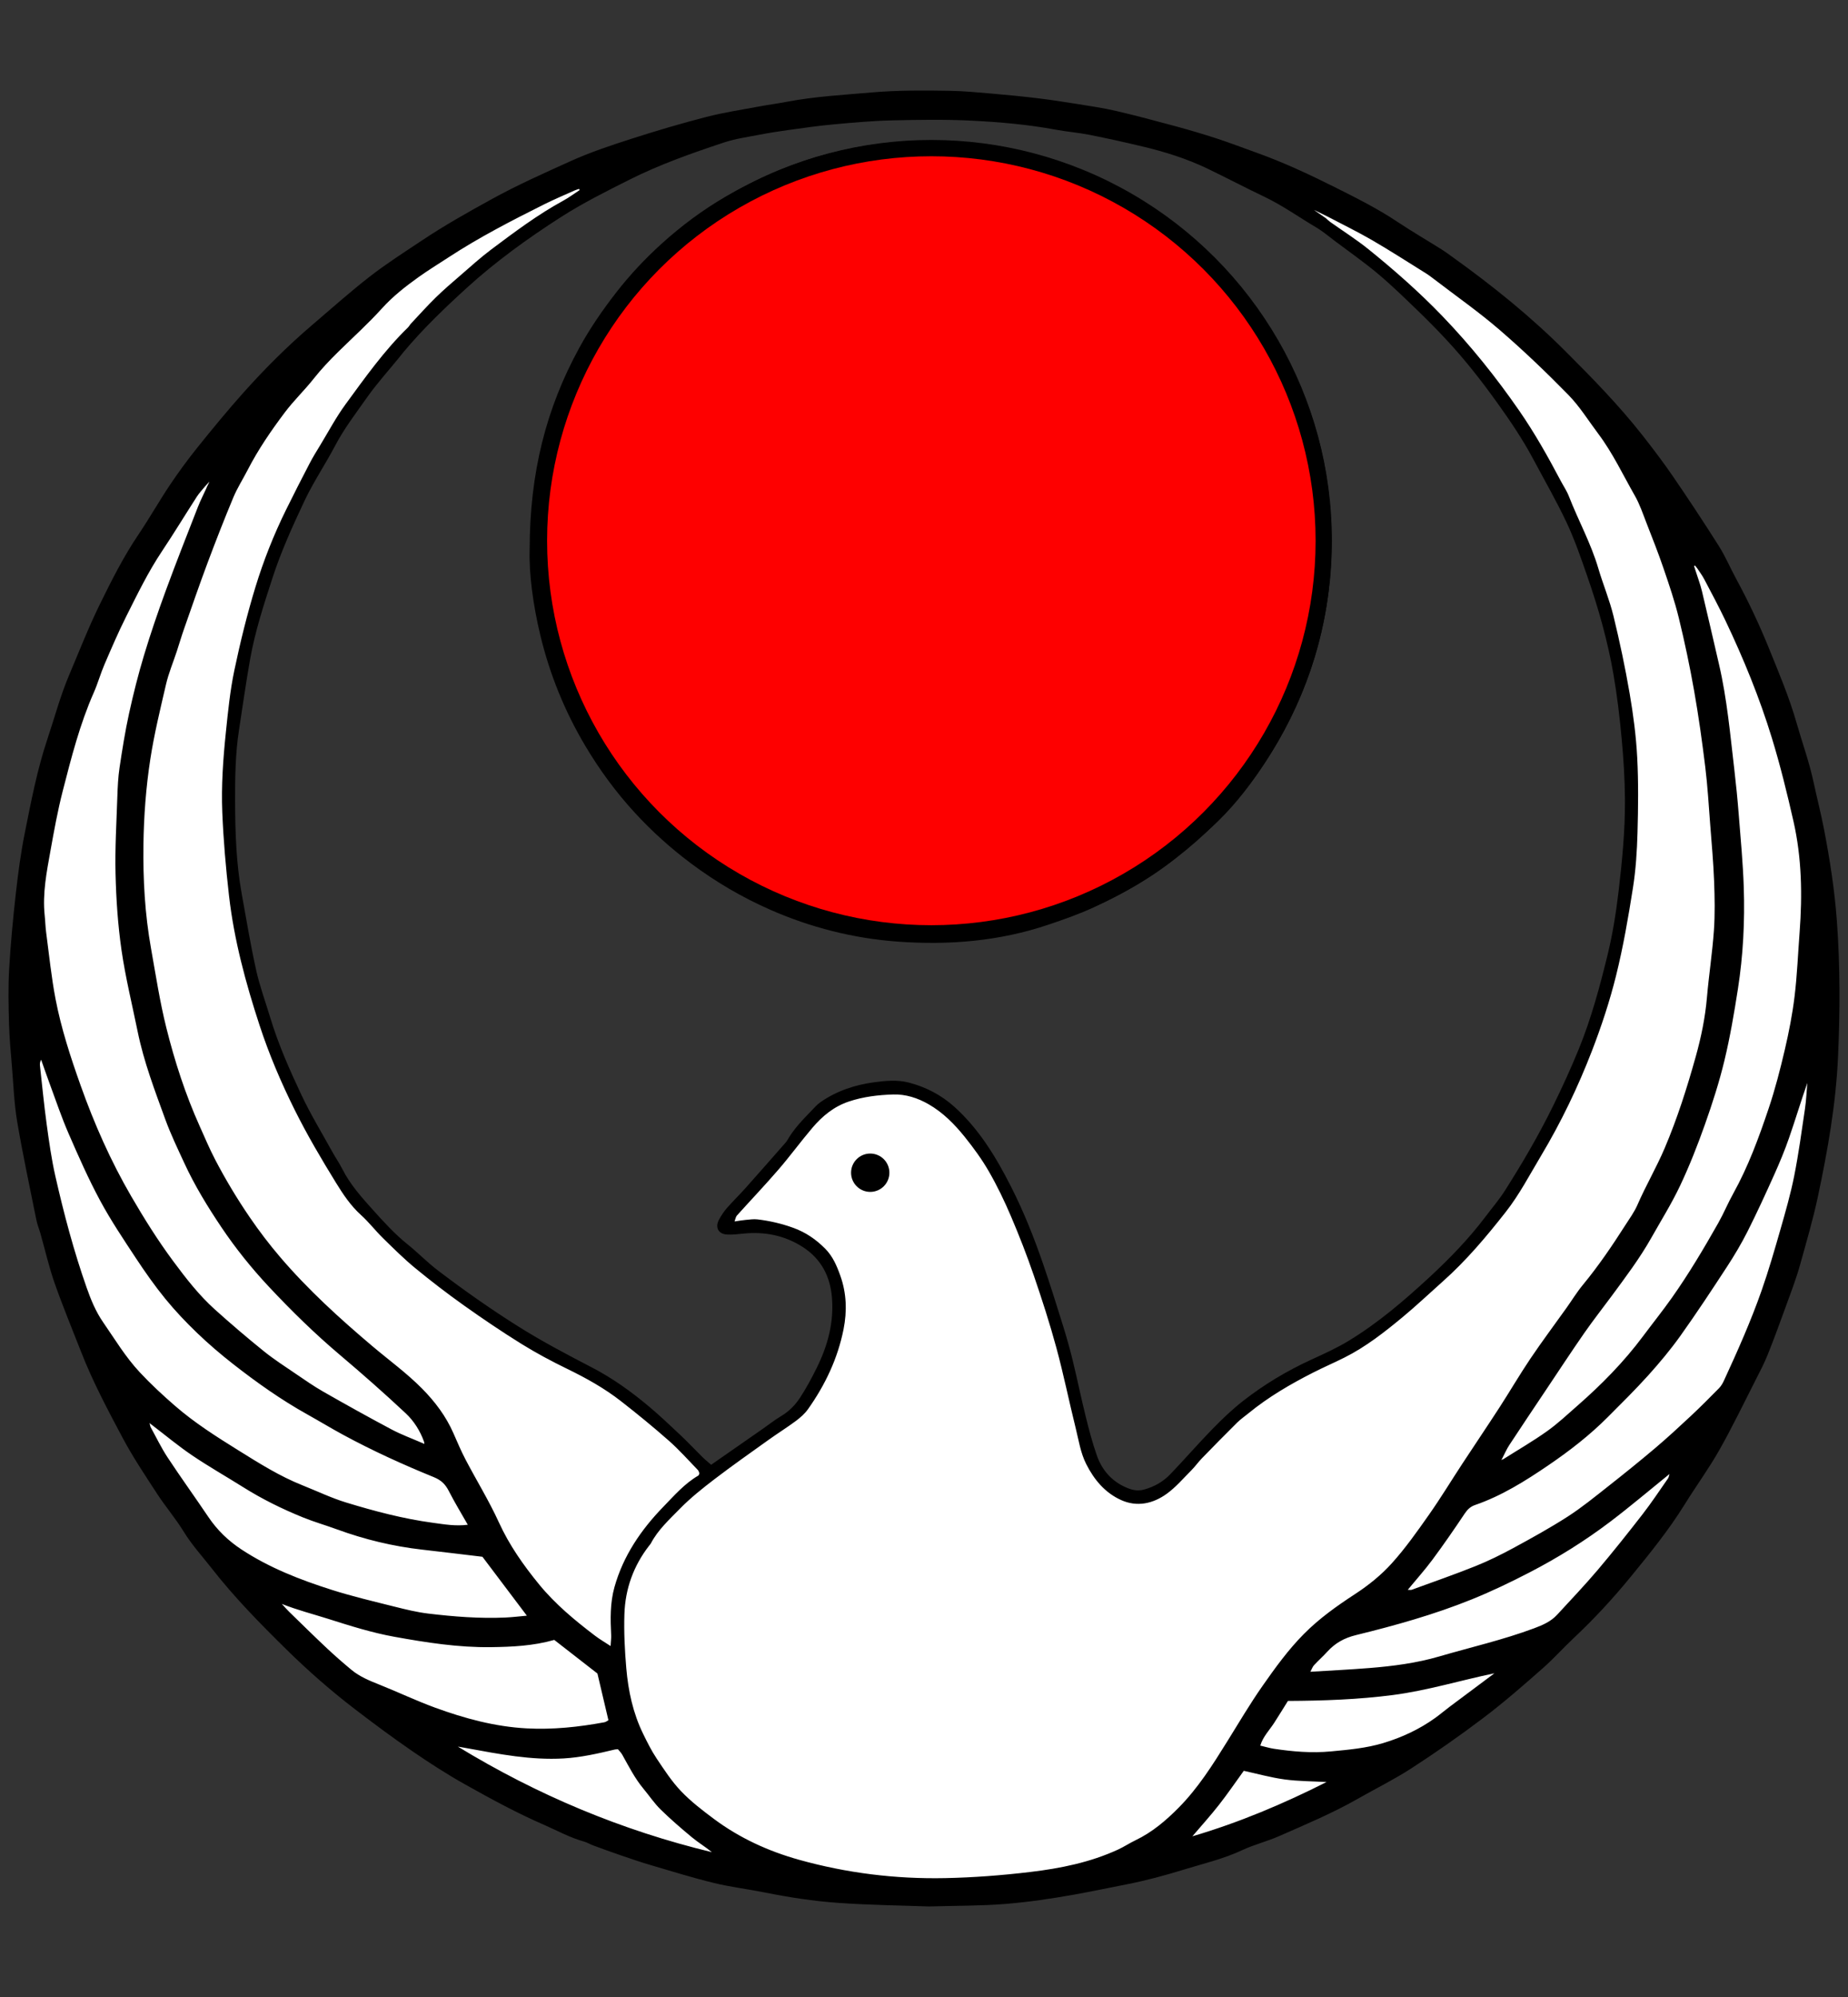
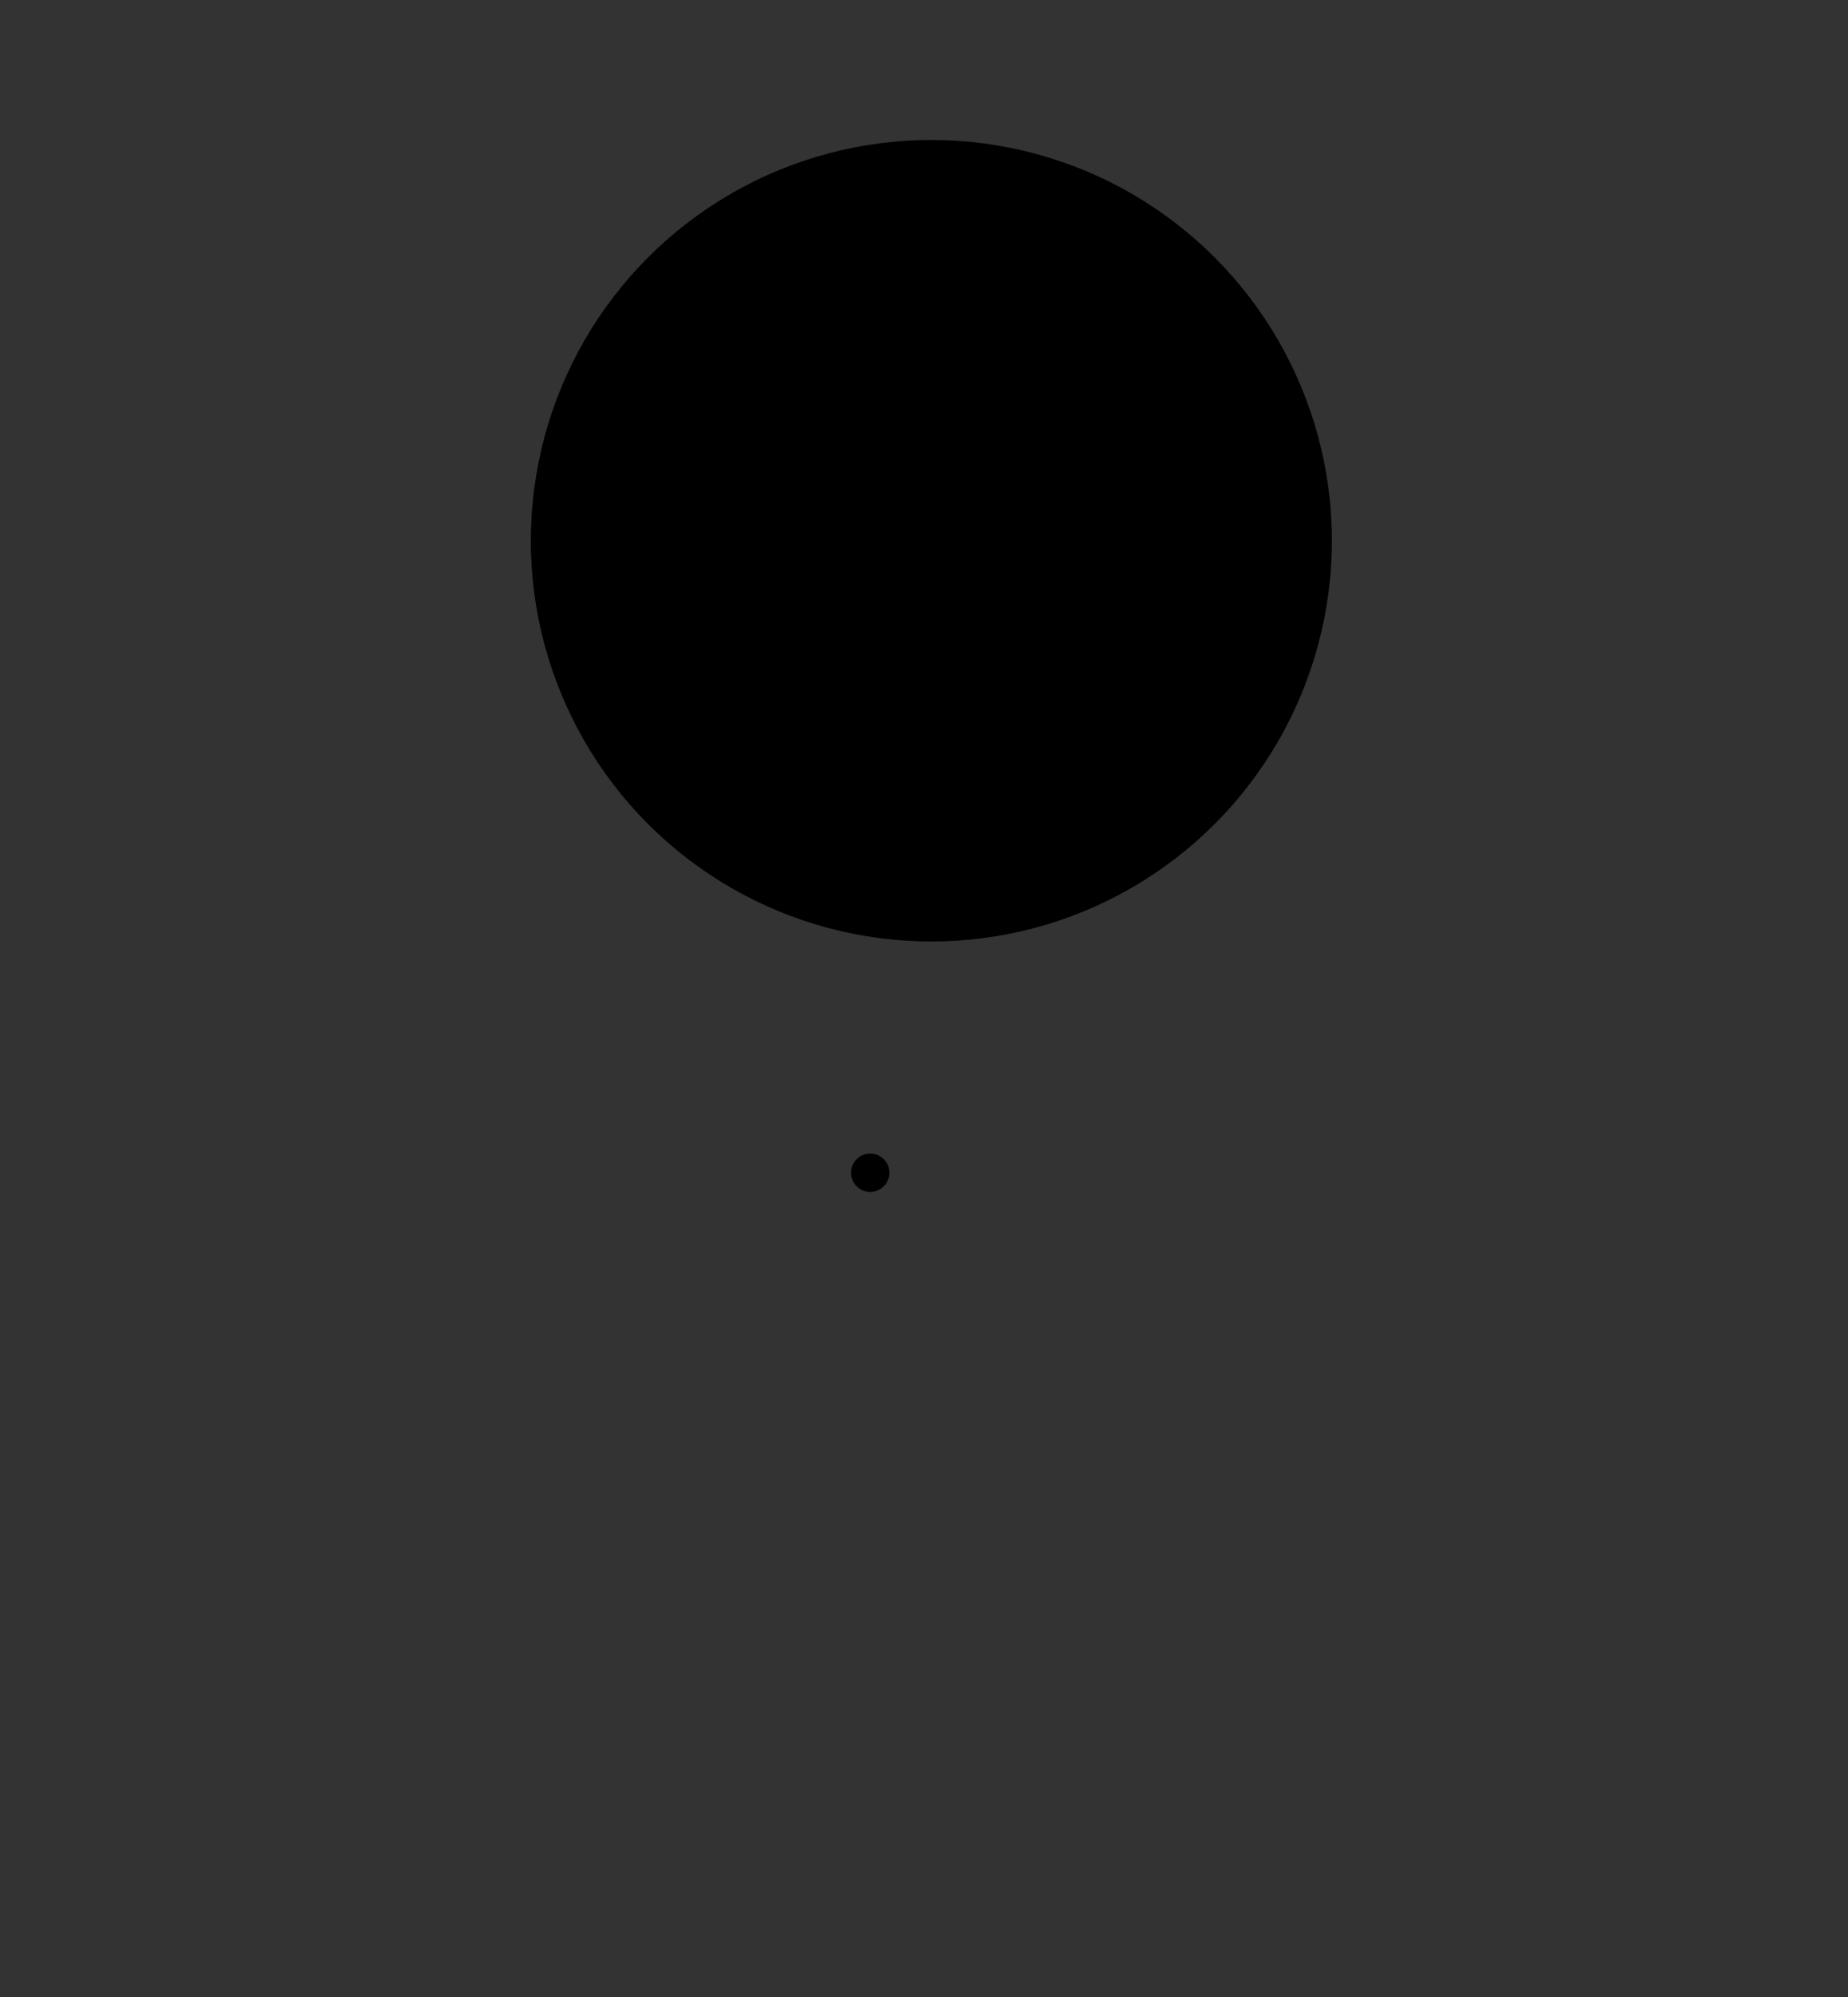
<svg xmlns="http://www.w3.org/2000/svg" version="1.0" id="Layer_1" x="0px" y="0px" width="500px" height="540px" viewBox="0 0 500 540" enable-background="new 0 0 500 540" xml:space="preserve">
  <rect x="0" y="0" width="500" height="540" fill="#333333" stroke="none" />
  <g>
-     <path fill="#FFFFFF" d="M494.991,249.139c-0.606-8.237-1.875-16.398-3.441-24.504c-0.832-4.301-1.929-8.55-2.851-12.836   c-1.145-5.33-3.017-10.445-4.507-15.671c-1.985-6.957-4.802-13.573-7.507-20.25c-2.573-6.346-5.504-12.514-8.767-18.532   c-1.565-2.887-2.852-5.944-4.599-8.71c-3.961-6.267-8.053-12.457-12.242-18.574c-2.628-3.837-5.445-7.552-8.32-11.208   c-6.322-8.039-13.467-15.329-20.693-22.547c-9.297-9.286-19.476-17.486-30.136-25.122c-1.021-0.73-2.03-1.486-3.092-2.152   c-3.929-2.465-7.944-4.796-11.802-7.366c-5.356-3.568-11.101-6.441-16.827-9.303c-6.859-3.429-13.827-6.682-21.074-9.268   c-3.525-1.257-7.02-2.606-10.576-3.769c-3.616-1.182-7.271-2.258-10.943-3.255c-5.338-1.449-10.686-2.883-16.074-4.133   c-3.483-0.809-7.036-1.321-10.571-1.89c-3.544-0.568-7.094-1.113-10.658-1.539c-4.18-0.499-8.375-0.904-12.568-1.264   c-3.573-0.308-7.153-0.643-10.736-0.705c-7.011-0.12-14.017-0.168-21.029,0.437c-7.684,0.662-15.384,1.088-22.978,2.54   c-2.375,0.454-4.778,0.761-7.153,1.208c-4.746,0.892-9.541,1.606-14.208,2.809c-6.728,1.734-13.403,3.702-20.016,5.829   c-5.506,1.769-11.032,3.596-16.294,5.964c-7.119,3.205-14.252,6.387-21.133,10.157c-6.469,3.544-12.875,7.151-19.004,11.239   c-4.681,3.122-9.441,6.156-13.878,9.6C95.963,80.475,90.9,85,85.744,89.4c-6.57,5.605-12.676,11.701-18.424,18.133   c-4.232,4.736-8.271,9.65-12.252,14.602c-2.628,3.267-5.12,6.659-7.454,10.14c-2.91,4.339-5.48,8.903-8.403,13.232   c-4.021,5.953-7.247,12.345-10.392,18.754c-3.058,6.233-5.592,12.725-8.299,19.126c-2.329,5.51-3.859,11.295-5.754,16.954   c-2.766,8.253-4.386,16.756-6.086,25.24c-1.073,5.356-1.8,10.796-2.411,16.228c-0.762,6.77-1.401,13.563-1.794,20.363   c-0.279,4.85-0.167,9.728-0.033,14.59c0.105,3.851,0.47,7.694,0.79,11.536c0.41,4.925,0.581,9.897,1.404,14.754   c1.498,8.827,3.386,17.586,5.151,26.366c0.246,1.224,0.74,2.396,1.083,3.603c1.26,4.439,2.283,8.96,3.808,13.307   c2.175,6.205,4.704,12.288,7.099,18.416c3.119,7.986,7.134,15.55,11.153,23.091c2.755,5.169,6.038,10.068,9.243,14.984   c2.274,3.489,5.008,6.684,7.184,10.228c2.167,3.529,4.949,6.555,7.467,9.78c6.089,7.797,13.024,14.852,20.077,21.783   c5.819,5.716,11.947,11.088,18.423,16.043c5.091,3.895,10.245,7.723,15.53,11.349c4.577,3.14,9.265,6.156,14.106,8.863   c6.854,3.833,13.758,7.604,20.975,10.735c3.59,1.56,7.027,3.479,10.835,4.532c0.845,0.234,1.616,0.729,2.446,1.031   c2.491,0.917,4.983,1.828,7.494,2.686c2.621,0.898,5.245,1.796,7.9,2.578c5.66,1.661,11.3,3.418,17.028,4.813   c4.513,1.099,9.16,1.643,13.722,2.56c6.498,1.308,13.054,2.31,19.644,2.774c8.519,0.602,17.074,0.695,24.358,0.961   c7.652-0.223,14.058-0.15,20.416-0.668c6.236-0.51,12.461-1.424,18.624-2.528c4.647-0.834,9.285-1.814,13.921-2.722   c5.189-1.016,10.275-2.381,15.291-3.93c5.274-1.629,10.685-2.865,15.743-5.233c3.215-1.509,6.729-2.364,9.984-3.798   c7.149-3.15,14.37-6.159,21.174-10.048c4.711-2.691,9.604-5.095,14.154-8.033c6.611-4.27,13.064-8.783,19.355-13.536   c5.632-4.255,10.927-8.878,16.2-13.535c2.822-2.49,5.338-5.323,8.087-7.898c5.504-5.154,10.616-10.688,15.378-16.512   c5.111-6.25,10.214-12.527,14.484-19.425c3.031-4.893,6.453-9.554,9.283-14.556c3.51-6.202,6.603-12.641,9.842-18.993   c1.101-2.153,2.226-4.308,3.123-6.547c1.686-4.211,3.253-8.47,4.795-12.735c1.368-3.778,2.833-7.541,3.906-11.406   c1.689-6.091,3.48-12.138,4.798-18.354c2.607-12.313,4.807-24.663,5.379-37.232C495.858,273.614,495.891,261.362,494.991,249.139z    M438.907,241.246c-0.768,6.485-1.747,12.122-2.994,17.231c-2.013,8.232-4.347,17.01-7.768,25.432   c-1.995,4.907-4.32,10.05-7.108,15.721c-3.48,7.075-7.726,14.53-12.977,22.791c-1.129,1.776-2.44,3.449-3.709,5.066   c-0.564,0.72-1.129,1.439-1.678,2.168c-4.035,5.35-8.904,10.602-15.322,16.529c-6.131,5.658-13.523,12.127-21.881,17.209   c-3.204,1.947-6.667,3.529-10.015,5.06l-0.184,0.084c-6.592,3.014-12.731,6.719-18.249,11.012   c-2.535,1.975-5.072,4.294-8.225,7.521c-2.074,2.124-4.117,4.357-6.094,6.518c-1.735,1.897-3.529,3.859-5.346,5.748   c-2.04,2.125-4.595,3.614-7.592,4.424c-0.617,0.167-1.241,0.252-1.856,0.252c-1.547,0-2.899-0.53-4.019-1.049   c-3.861-1.788-6.573-4.827-8.059-9.032c-1.274-3.607-2.251-7.413-3.065-10.697c-0.648-2.617-1.248-5.286-1.827-7.867   c-0.527-2.351-1.073-4.78-1.652-7.154c-0.726-2.98-1.572-6.019-2.589-9.289c-1.757-5.659-3.488-11.187-5.351-16.609   c-2.766-8.047-5.612-14.914-8.703-20.995c-3.546-6.976-8.104-14.95-15.012-21.206c-3.422-3.096-7.495-5.262-12.106-6.437   c-1.178-0.299-2.456-0.444-3.904-0.444c-1.662,0-3.324,0.19-4.873,0.396c-5.533,0.737-10.161,2.436-14.15,5.191   c-0.692,0.48-1.25,1.073-1.84,1.702c-0.162,0.172-0.671,0.704-0.671,0.704c-2.337,2.414-4.545,4.695-6.152,7.519   c-0.303,0.532-0.692,0.964-1.067,1.382l-2.462,2.797c-2.687,3.059-5.373,6.116-8.086,9.151c-0.747,0.835-1.522,1.644-2.298,2.453   c-0.872,0.908-1.773,1.849-2.607,2.805c-0.708,0.811-1.38,1.801-1.999,2.944c-0.384,0.706-0.461,1.368-0.213,1.815   c0.235,0.424,0.772,0.681,1.512,0.726c0.256,0.016,0.513,0.021,0.771,0.021c1.069,0,2.186-0.118,3.267-0.232l0.13-0.014   c1.082-0.114,2.157-0.172,3.199-0.172c5.052,0,9.687,1.353,13.774,4.019c4.949,3.227,7.719,8.057,8.233,14.356   c0.521,6.379-0.873,12.793-4.259,19.609c-1.637,3.298-3.03,5.783-4.518,8.06c-1.481,2.266-3.272,4.008-5.477,5.325   c-1.101,0.658-2.178,1.441-3.22,2.199c-0.526,0.383-1.052,0.765-1.584,1.136l-14.695,10.229l-0.588-0.516   c-0.223-0.195-0.456-0.394-0.694-0.596c-0.561-0.477-1.141-0.97-1.698-1.517c-0.804-0.79-1.593-1.594-2.382-2.396   c-1.147-1.168-2.334-2.375-3.537-3.51l-0.34-0.321c-2.648-2.498-5.387-5.081-8.208-7.445c-5.264-4.413-10.218-7.803-15.148-10.36   c-7.217-3.745-13.713-7.174-20.122-11.207c-7.109-4.473-14.234-9.436-21.78-15.173c-1.584-1.205-3.075-2.553-4.515-3.855   c-1.188-1.075-2.417-2.187-3.675-3.193c-3.608-2.887-6.737-6.363-9.497-9.431c-3.061-3.4-6.225-6.917-8.407-11.229   c-0.449-0.887-0.965-1.731-1.511-2.625c-0.408-0.668-0.816-1.337-1.195-2.021c-0.808-1.464-1.635-2.918-2.462-4.373   c-2.044-3.598-4.159-7.317-5.956-11.13c-3.084-6.546-6.25-13.639-8.514-21.151c-0.397-1.317-0.821-2.629-1.244-3.94   c-0.924-2.861-1.879-5.819-2.541-8.814c-1.22-5.521-2.223-11.175-3.193-16.643c-0.243-1.368-0.485-2.736-0.731-4.104   c-1.536-8.527-1.77-17.094-1.794-25.083c-0.018-6.228,0.05-12.856,1.057-19.411c0.264-1.715,0.521-3.431,0.779-5.147   c0.697-4.645,1.418-9.447,2.256-14.156c1.316-7.383,3.655-14.594,5.917-21.566l0.128-0.395c2.417-7.449,5.636-14.469,8.727-21.021   c1.42-3.01,3.129-5.919,4.783-8.732c1.186-2.018,2.412-4.105,3.512-6.198c1.999-3.804,4.505-7.3,6.929-10.682   c0.6-0.837,1.199-1.673,1.791-2.515c1.855-2.634,3.958-5.132,5.991-7.548c0.911-1.083,1.822-2.166,2.714-3.262   c0.165-0.203,0.327-0.41,0.49-0.617c0.231-0.295,0.463-0.59,0.704-0.878c5.444-6.524,11.451-12.214,17.13-17.392   c7.188-6.551,15.343-12.687,25.663-19.308c5.761-3.695,11.934-6.801,17.903-9.805l0.664-0.334   c8.615-4.336,17.832-7.518,25.794-10.16c2.452-0.813,5.028-1.28,7.52-1.731c0.712-0.129,1.424-0.258,2.132-0.395   c2.416-0.465,5.063-0.894,8.093-1.311l1.542-0.213c3.47-0.481,7.058-0.979,10.614-1.303c5.123-0.47,10.421-0.956,15.792-1.081   c3.584-0.084,7.434-0.163,11.3-0.163c3.877,0,7.329,0.079,10.555,0.242c8.934,0.45,16.17,1.229,22.772,2.45   c1.405,0.26,2.859,0.454,4.267,0.642c1.598,0.213,3.25,0.434,4.872,0.754c4.372,0.866,9.059,1.895,14.329,3.146   c6.892,1.636,12.727,3.625,17.837,6.081c2.446,1.176,4.91,2.414,7.292,3.61c2.609,1.311,5.308,2.667,7.984,3.941   c3.358,1.597,6.515,3.589,9.567,5.516c1.507,0.952,3.065,1.935,4.619,2.853c1.357,0.799,2.605,1.772,3.813,2.712   c0.441,0.344,0.884,0.688,1.33,1.023c1.12,0.842,2.249,1.673,3.378,2.504c2.753,2.026,5.6,4.122,8.272,6.358   c3.315,2.771,6.474,5.813,9.527,8.755l1.063,1.024c2.786,2.679,5.489,5.42,8.035,8.148c4.504,4.828,8.862,10.22,13.717,16.969   c3.216,4.474,6.916,9.825,9.985,15.594c0.89,1.672,1.797,3.336,2.705,5c2.17,3.98,4.415,8.096,6.377,12.277   c2.067,4.404,3.692,9.075,5.264,13.592l0.298,0.855c3.378,9.694,5.719,18.474,7.158,26.841c0.886,5.154,1.607,10.813,2.206,17.299   c0.585,6.346,0.871,11.629,0.9,16.627C440.704,224.84,439.844,233.342,438.907,241.246z" />
-     <path d="M496.985,248.969c-0.611-8.304-1.891-16.531-3.47-24.703c-0.839-4.336-1.944-8.62-2.873-12.94   c-1.154-5.373-3.041-10.53-4.544-15.799c-2.001-7.014-4.841-13.684-7.567-20.414c-2.595-6.397-5.549-12.616-8.839-18.683   c-1.578-2.91-2.874-5.992-4.636-8.781c-3.993-6.318-8.118-12.559-12.342-18.726c-2.649-3.868-5.489-7.613-8.388-11.3   c-6.374-8.104-13.577-15.453-20.862-22.73c-9.372-9.361-19.634-17.628-30.381-25.326c-1.029-0.736-2.047-1.498-3.117-2.17   c-3.961-2.485-8.009-4.835-11.897-7.426c-5.4-3.598-11.191-6.494-16.964-9.379c-6.916-3.457-13.94-6.736-21.246-9.344   c-3.554-1.268-7.077-2.627-10.662-3.8c-3.646-1.191-7.33-2.276-11.032-3.281c-5.382-1.461-10.772-2.906-16.205-4.167   c-3.512-0.815-7.094-1.332-10.657-1.905c-3.573-0.573-7.152-1.122-10.745-1.552c-4.214-0.503-8.443-0.911-12.671-1.274   c-3.603-0.311-7.212-0.648-10.824-0.711c-7.068-0.121-14.13-0.17-21.2,0.44c-7.747,0.667-15.509,1.097-23.165,2.561   c-2.394,0.457-4.816,0.768-7.211,1.218c-4.785,0.899-9.619,1.619-14.324,2.832c-6.782,1.748-13.512,3.732-20.179,5.876   c-5.55,1.783-11.122,3.625-16.427,6.013c-7.177,3.231-14.369,6.439-21.305,10.24c-6.521,3.573-12.979,7.209-19.159,11.33   c-4.719,3.147-9.518,6.206-13.992,9.678c-5.394,4.187-10.497,8.749-15.696,13.185c-6.624,5.651-12.78,11.796-18.574,18.281   c-4.267,4.774-8.339,9.729-12.352,14.721c-2.649,3.293-5.161,6.713-7.514,10.223c-2.933,4.374-5.525,8.976-8.472,13.34   c-4.053,6.001-7.306,12.445-10.476,18.906c-3.083,6.284-5.638,12.828-8.367,19.282c-2.348,5.555-3.89,11.387-5.801,17.092   c-2.788,8.32-4.422,16.893-6.136,25.445c-1.082,5.4-1.814,10.884-2.43,16.36c-0.768,6.825-1.413,13.674-1.809,20.529   c-0.281,4.889-0.168,9.807-0.033,14.708c0.106,3.882,0.474,7.758,0.796,11.631c0.413,4.965,0.585,9.978,1.416,14.873   c1.51,8.899,3.413,17.729,5.193,26.581c0.248,1.233,0.746,2.415,1.091,3.632c1.27,4.476,2.302,9.033,3.838,13.415   c2.193,6.256,4.743,12.389,7.157,18.566c3.144,8.051,7.192,15.676,11.244,23.278c2.778,5.211,6.086,10.15,9.318,15.106   c2.292,3.518,5.049,6.738,7.242,10.311c2.186,3.559,4.989,6.608,7.528,9.86c6.139,7.86,13.13,14.973,20.24,21.96   c5.867,5.763,12.044,11.179,18.573,16.174c5.133,3.927,10.328,7.786,15.657,11.441c4.614,3.165,9.34,6.206,14.221,8.936   c6.909,3.864,13.87,7.665,21.146,10.822c3.619,1.572,7.085,3.508,10.923,4.569c0.852,0.236,1.629,0.734,2.466,1.04   c2.511,0.924,5.024,1.843,7.555,2.707c2.642,0.905,5.288,1.811,7.965,2.599c5.706,1.675,11.392,3.446,17.166,4.852   c4.55,1.108,9.235,1.656,13.833,2.581c6.551,1.318,13.161,2.328,19.804,2.797c8.588,0.606,17.213,0.701,24.556,0.969   c7.715-0.225,14.173-0.151,20.583-0.674c6.287-0.514,12.562-1.435,18.775-2.549c4.686-0.841,9.36-1.829,14.034-2.743   c5.231-1.024,10.358-2.4,15.415-3.962c5.317-1.643,10.771-2.889,15.871-5.276c3.241-1.521,6.784-2.383,10.066-3.828   c7.207-3.177,14.486-6.21,21.346-10.13c4.749-2.714,9.683-5.137,14.27-8.099c6.665-4.305,13.171-8.854,19.514-13.646   c5.677-4.289,11.016-8.95,16.332-13.646c2.845-2.511,5.381-5.366,8.152-7.963c5.549-5.196,10.702-10.775,15.503-16.646   c5.153-6.301,10.297-12.63,14.603-19.583c3.056-4.933,6.506-9.632,9.358-14.675c3.538-6.252,6.656-12.743,9.922-19.147   c1.109-2.171,2.244-4.343,3.148-6.6c1.699-4.245,3.279-8.539,4.834-12.84c1.38-3.809,2.856-7.602,3.938-11.499   c1.703-6.14,3.509-12.236,4.837-18.503c2.629-12.413,4.846-24.863,5.423-37.535C497.859,273.644,497.893,261.292,496.985,248.969z    M458.615,152.936c0.198,0.247,0.395,0.493,0.592,0.739c0.636,0.977,1.349,1.91,1.888,2.936c1.969,3.748,3.979,7.48,5.794,11.304   c4.878,10.262,9.184,20.775,12.512,31.636c2.271,7.408,4.126,14.96,5.844,22.52c2.244,9.882,2.425,19.93,1.663,30.004   c-0.437,5.782-0.667,11.59-1.362,17.341c-0.587,4.844-1.53,9.664-2.641,14.419c-1.253,5.36-2.632,10.718-4.385,15.932   c-2.65,7.874-5.514,15.686-9.577,22.99c-1.444,2.593-2.578,5.361-4.041,7.944c-3.914,6.909-7.967,13.741-12.554,20.229   c-2.503,3.538-5.219,6.925-7.811,10.399c-5.165,6.924-11.184,13.038-17.665,18.713c-2.725,2.384-5.378,4.888-8.319,6.977   c-3.81,2.708-7.875,5.056-11.828,7.56c-0.173,0.062-0.348,0.127-0.52,0.19c0.087-0.148,0.174-0.297,0.262-0.446   c0.624-1.189,1.152-2.441,1.887-3.559c3.322-5.06,6.699-10.084,10.066-15.115c3.401-5.079,6.753-10.192,10.241-15.21   c2.374-3.416,4.962-6.685,7.429-10.036c3.749-5.086,7.561-10.129,10.672-15.647c2.65-4.702,5.524-9.3,7.826-14.167   c2.532-5.358,4.711-10.905,6.692-16.494c2.011-5.678,3.872-11.44,5.28-17.289c1.544-6.404,2.651-12.928,3.665-19.443   c1.411-9.064,1.876-18.221,1.576-27.382c-0.215-6.598-0.845-13.183-1.365-19.769c-0.32-4.063-0.719-8.121-1.196-12.169   c-1.123-9.514-1.963-19.07-4.145-28.431c-1.535-6.584-3.024-13.178-4.606-19.751c-0.462-1.907-1.167-3.755-1.761-5.631   c-0.128-0.395-0.257-0.79-0.384-1.185C458.435,153.008,458.525,152.972,458.615,152.936z M195.851,38.541   c3.069-1.019,6.333-1.477,9.526-2.093c2.664-0.513,5.35-0.932,8.04-1.302c4.03-0.555,8.061-1.142,12.11-1.512   c5.232-0.479,10.477-0.954,15.725-1.077c7.257-0.171,14.537-0.287,21.781,0.078c7.576,0.382,15.154,1.05,22.642,2.435   c3.024,0.56,6.109,0.797,9.126,1.394c4.783,0.947,9.547,2.012,14.292,3.139c6.065,1.439,12.004,3.303,17.635,6.009   c5.12,2.46,10.15,5.111,15.28,7.553c4.956,2.357,9.406,5.552,14.108,8.327c1.785,1.052,3.384,2.423,5.05,3.674   c3.887,2.923,7.885,5.714,11.609,8.83c3.666,3.064,7.092,6.418,10.539,9.732c2.735,2.63,5.407,5.334,7.997,8.109   c4.942,5.298,9.408,10.992,13.637,16.871c3.579,4.98,7.026,10.053,9.914,15.479c3.049,5.73,6.305,11.363,9.06,17.232   c2.173,4.63,3.836,9.511,5.522,14.352c3.035,8.711,5.553,17.586,7.117,26.682c0.979,5.698,1.664,11.461,2.195,17.222   c0.507,5.495,0.864,11.024,0.896,16.541c0.05,8.336-0.756,16.625-1.738,24.912c-0.684,5.773-1.599,11.481-2.973,17.111   c-2.096,8.573-4.394,17.099-7.723,25.292c-2.156,5.305-4.546,10.504-7.079,15.656c-3.857,7.841-8.25,15.345-12.923,22.696   c-1.594,2.507-3.548,4.787-5.342,7.169c-4.51,5.979-9.734,11.347-15.202,16.396c-6.771,6.249-13.806,12.275-21.722,17.089   c-3.211,1.951-6.668,3.522-10.095,5.089c-6.581,3.009-12.753,6.701-18.447,11.132c-2.96,2.305-5.701,4.925-8.326,7.612   c-3.907,4-7.567,8.239-11.444,12.271c-1.948,2.029-4.333,3.396-7.132,4.152c-1.943,0.525-3.546,0.024-5.194-0.739   c-3.73-1.728-6.202-4.684-7.536-8.458c-1.223-3.462-2.152-7.039-3.037-10.605c-1.236-4.987-2.261-10.027-3.479-15.018   c-0.766-3.143-1.646-6.259-2.605-9.349c-1.728-5.563-3.468-11.128-5.36-16.638c-2.48-7.219-5.297-14.316-8.757-21.123   c-4.016-7.898-8.569-15.461-15.232-21.494c-3.609-3.266-7.839-5.469-12.53-6.664c-3.003-0.763-6.132-0.473-9.156-0.07   c-5.229,0.696-10.174,2.311-14.587,5.36c-0.98,0.68-1.683,1.521-2.481,2.347c-2.383,2.463-4.77,4.896-6.483,7.906   c-0.31,0.544-0.771,1.008-1.189,1.484c-3.428,3.896-6.844,7.804-10.303,11.673c-1.6,1.789-3.336,3.458-4.914,5.268   c-0.823,0.943-1.526,2.021-2.124,3.125c-1.127,2.076-0.195,3.877,2.118,4.016c1.435,0.086,2.895-0.076,4.334-0.229   c5.863-0.617,11.369,0.46,16.321,3.69c4.871,3.175,7.315,7.87,7.783,13.6c0.553,6.774-1.148,13.024-4.158,19.083   c-1.363,2.745-2.787,5.398-4.459,7.958c-1.361,2.083-3.019,3.738-5.153,5.014c-1.689,1.011-3.244,2.246-4.862,3.372   c-4.634,3.229-9.271,6.454-14.053,9.782c-0.735-0.645-1.583-1.32-2.351-2.074c-1.992-1.959-3.901-4.004-5.933-5.92   c-2.814-2.654-5.629-5.322-8.592-7.806c-4.759-3.99-9.771-7.597-15.33-10.481c-6.786-3.521-13.552-7.076-20.05-11.166   c-7.484-4.708-14.685-9.783-21.708-15.122c-2.854-2.171-5.366-4.788-8.17-7.033c-3.468-2.775-6.442-6.057-9.378-9.319   c-3.06-3.399-6.152-6.85-8.258-11.011c-0.813-1.606-1.85-3.1-2.723-4.679c-2.834-5.131-5.896-10.155-8.389-15.446   c-3.218-6.829-6.274-13.754-8.461-21.013c-1.273-4.225-2.817-8.387-3.766-12.683c-1.516-6.856-2.672-13.794-3.917-20.708   c-1.484-8.235-1.753-16.571-1.778-24.908c-0.018-6.433,0.064-12.873,1.045-19.256c0.989-6.43,1.891-12.875,3.031-19.279   c1.328-7.452,3.679-14.637,6.012-21.828c2.338-7.208,5.464-14.086,8.68-20.903c2.417-5.124,5.634-9.865,8.275-14.892   c2.451-4.664,5.646-8.816,8.652-13.086c2.645-3.756,5.758-7.182,8.663-10.755c0.399-0.491,0.779-0.999,1.185-1.484   c5.203-6.234,11.04-11.828,17.037-17.295c7.917-7.215,16.539-13.437,25.529-19.205c5.926-3.801,12.197-6.927,18.477-10.088   C178.453,44.486,187.121,41.438,195.851,38.541z M66.999,127.094c2.853-5.548,6.373-10.674,10.11-15.633   c2.38-3.159,5.28-5.921,7.734-9.028c2.081-2.637,4.376-5.043,6.759-7.385c3.93-3.862,8.041-7.562,11.729-11.642   c2.957-3.27,6.349-5.923,9.878-8.448c2.642-1.892,5.424-3.587,8.146-5.368c8.239-5.392,16.98-9.884,25.77-14.282   c2.724-1.363,5.539-2.544,8.316-3.796c0.393-0.179,0.815-0.291,1.224-0.435c0.055,0.104,0.111,0.211,0.167,0.316   c-1.479,0.966-2.901,2.035-4.446,2.877c-6.921,3.772-13.2,8.492-19.48,13.195c-2.893,2.167-5.578,4.615-8.318,6.981   c-2.264,1.956-4.545,3.901-6.683,5.992c-2.319,2.267-4.485,4.69-6.707,7.057c-0.308,0.327-0.514,0.753-0.834,1.064   c-6.444,6.268-11.615,13.585-16.893,20.789c-2.545,3.475-4.58,7.327-6.826,11.02c-0.982,1.616-1.985,3.226-2.856,4.899   c-2.189,4.207-4.355,8.427-6.446,12.683c-3.296,6.706-6.053,13.663-8.23,20.784c-2.266,7.414-4.127,14.974-5.718,22.563   c-1.149,5.479-1.703,11.098-2.282,16.68c-0.748,7.218-1.271,14.466-0.971,21.73c0.31,7.513,0.958,14.992,1.815,22.476   c1.38,12.033,4.521,23.613,8.26,35.038c2.581,7.886,5.843,15.533,9.561,22.989c3.352,6.725,7.157,13.175,11.087,19.553   c1.935,3.143,3.986,6.24,6.795,8.777c2.138,1.93,3.914,4.255,5.977,6.274c2.84,2.782,5.672,5.6,8.738,8.119   c4.262,3.503,8.65,6.867,13.146,10.063c5.081,3.611,10.257,7.108,15.552,10.397c3.976,2.468,8.129,4.681,12.339,6.73   c5.131,2.495,10.095,5.25,14.587,8.755c4.424,3.45,8.778,7.005,12.985,10.716c2.779,2.45,5.251,5.25,7.839,7.915   c0.229,0.234,0.292,0.63,0.397,0.871c-0.113,0.285-0.131,0.537-0.254,0.607c-3.744,2.164-6.565,5.436-9.496,8.454   c-6.024,6.2-10.866,13.272-13.232,21.759c-1.184,4.247-1.093,8.603-0.881,12.957c0.041,0.835-0.083,1.677-0.155,2.941   c-1.677-1.103-2.983-1.856-4.176-2.763c-5.495-4.172-10.813-8.574-15.192-13.932c-4.229-5.174-8.056-10.601-10.871-16.771   c-2.646-5.804-6.022-11.272-8.991-16.933c-1.214-2.313-2.236-4.73-3.286-7.126c-2.02-4.612-4.973-8.531-8.504-12.102   c-4.148-4.193-8.913-7.642-13.394-11.428c-8.867-7.489-17.438-15.285-24.986-24.111c-2.928-3.423-5.67-7.02-8.233-10.769   c-3.435-5.023-6.547-10.209-9.354-15.583c-1.542-2.955-2.837-6.041-4.205-9.085c-3.853-8.565-6.738-17.489-9.008-26.567   c-1.77-7.078-2.868-14.328-4.154-21.521c-1.65-9.222-2.168-18.561-2.045-27.894c0.102-7.778,0.676-15.547,1.871-23.28   c1.052-6.805,2.681-13.462,4.23-20.141c0.711-3.066,1.954-6.009,2.941-9.012c0.649-1.974,1.229-3.973,1.917-5.934   c2.088-5.949,4.137-11.913,6.345-17.816c2.237-5.979,4.561-11.93,7.02-17.822C64.199,131.949,65.723,129.575,66.999,127.094z    M13.661,230.014c0.972-5.42,1.958-10.854,3.328-16.182c2.315-9.002,4.613-18.024,8.395-26.577   c1.089-2.461,1.808-5.086,2.873-7.561c1.887-4.383,3.768-8.779,5.909-13.039c2.993-5.953,5.896-11.96,9.615-17.53   c3.257-4.879,6.302-9.899,9.482-14.83c0.626-0.97,1.442-1.815,2.172-2.719c0.167-0.129,1.044-1.195,1.211-1.324   c-0.026,0.262-0.761,1.461-0.787,1.723c-0.78,1.71-1.644,3.387-2.326,5.135c-2.938,7.531-5.911,15.048-8.694,22.635   c-2.11,5.756-4.102,11.563-5.871,17.432c-1.562,5.177-2.891,10.436-4.047,15.72c-1.061,4.844-1.84,9.755-2.576,14.661   c-0.388,2.59-0.507,5.23-0.596,7.854c-0.233,6.978-0.664,13.965-0.49,20.935c0.171,6.868,0.634,13.771,1.615,20.565   c1.07,7.405,2.875,14.705,4.375,22.048c1.668,8.162,4.633,15.926,7.469,23.716c1.475,4.053,3.365,7.962,5.177,11.887   c2.804,6.071,6.294,11.763,10.017,17.304c3.833,5.708,8.134,11.05,12.838,16.075c6.059,6.472,12.375,12.654,19.152,18.386   c6.079,5.139,12.064,10.402,17.874,15.844c2.202,2.062,3.882,4.718,4.94,7.647c0.036,0.21,0.071,0.421,0.107,0.631   c-0.177-0.078-0.354-0.155-0.53-0.233c-2.792-1.219-5.674-2.267-8.358-3.689c-6.206-3.295-12.346-6.718-18.45-10.199   c-2.588-1.478-5.044-3.193-7.512-4.872c-2.911-1.98-5.887-3.893-8.621-6.1c-4.504-3.636-8.916-7.396-13.219-11.269   c-4.309-3.876-7.855-8.45-11.3-13.099c-4.15-5.599-7.838-11.494-11.337-17.51c-5.549-9.54-9.999-19.602-13.691-29.979   c-2.72-7.646-5.251-15.388-6.782-23.368c-1.141-5.942-1.739-11.989-2.54-17.995c-0.203-1.524-0.234-3.072-0.395-4.604   C11.465,241.588,12.624,235.797,13.661,230.014z M37.808,371.064c-3.884-4.157-6.747-8.96-9.931-13.56   c-1.947-2.813-3.268-5.999-4.415-9.26c-3.482-9.895-6.175-20.013-8.489-30.226c-1.038-4.58-1.694-9.256-2.332-13.913   c-0.724-5.289-1.237-10.605-1.826-15.911c-0.057-0.521-0.008-1.053,0.315-1.635c0.799,2.247,1.573,4.504,2.403,6.74   c1.632,4.39,3.12,8.847,4.988,13.136c2.668,6.128,5.369,12.268,8.532,18.146c2.908,5.404,6.353,10.531,9.738,15.663   c2.481,3.763,5.089,7.466,7.936,10.957c2.668,3.271,5.6,6.354,8.646,9.28c3.064,2.941,6.312,5.713,9.656,8.332   c6.403,5.011,13.034,9.707,20.155,13.676c3.23,1.801,6.394,3.723,9.644,5.485c7.951,4.307,16.18,8.049,24.542,11.455   c2.064,0.842,3.159,1.975,4.094,3.814c1.545,3.037,3.334,5.949,5.104,9.059c-3.352,0.436-6.389-0.121-9.432-0.529   c-8.003-1.077-15.79-3.139-23.486-5.486c-4.028-1.229-7.865-3.081-11.793-4.643c-6.247-2.48-11.901-6.065-17.566-9.591   c-5.837-3.632-11.659-7.333-16.872-11.849C44.08,377.314,40.85,374.32,37.808,371.064z M65.322,418.979   c-3.593-2.365-6.568-5.245-8.967-8.809c-3.633-5.395-7.45-10.669-11.028-16.1c-1.725-2.616-3.081-5.476-4.604-8.224   c-0.09-0.348-0.18-0.692-0.27-1.039c0.245,0.189,0.491,0.38,0.737,0.57c3.596,2.741,7.078,5.653,10.82,8.181   c4.488,3.033,9.215,5.711,13.806,8.595c5.144,3.232,10.574,5.901,16.191,8.176c3,1.213,6.125,2.109,9.167,3.222   c7.483,2.736,15.168,4.589,23.086,5.485c5.382,0.608,10.757,1.271,16.272,1.924c3.848,5.101,7.864,10.424,12.017,15.929   c-1.915,0.17-3.86,0.416-5.813,0.502c-6.99,0.308-13.948-0.242-20.874-1.073c-3.03-0.364-6.028-1.096-8.995-1.842   c-5.757-1.448-11.553-2.803-17.204-4.602C81.159,427.167,72.856,423.935,65.322,418.979z M102.705,455.557   c-2.688-1.073-5.361-2.15-7.603-4.01c-2.297-1.906-4.551-3.871-6.727-5.915c-3.426-3.221-6.776-6.52-10.146-9.802   c-0.692-0.675-1.321-1.412-1.979-2.122c4.239,1.678,8.422,2.735,12.531,4.037c5.916,1.878,11.834,3.751,17.943,4.854   c8.632,1.558,17.309,2.918,26.114,2.801c5.688-0.076,11.384-0.326,17.126-1.956c3.887,3.023,7.853,6.111,11.678,9.087   c1.003,4.26,1.973,8.378,2.974,12.627c-0.305,0.159-0.675,0.477-1.089,0.554c-6.966,1.29-13.979,2.035-21.075,1.65   c-8.567-0.465-16.761-2.688-24.756-5.61C112.624,459.895,107.726,457.562,102.705,455.557z M123.877,472.289   c0.958,0.169,1.74,0.303,2.521,0.445c8.631,1.574,17.242,3.274,26.103,2.758c4.719-0.275,9.284-1.325,13.852-2.412   c0.172-0.042,0.358-0.034,0.839-0.074c0.325,0.406,0.839,0.895,1.171,1.485c1.762,3.146,3.386,6.374,5.713,9.172   c1.561,1.875,2.933,3.938,4.664,5.635c2.698,2.645,5.571,5.118,8.481,7.53c1.709,1.416,3.633,2.573,5.39,4.01   C168.278,494.97,145.456,485.434,123.877,472.289z M318.892,488.819c-3.425,3.461-7.164,6.646-11.648,8.786   c-1.622,0.773-3.129,1.787-4.76,2.536c-7.541,3.467-15.569,5.08-23.746,6.055c-7.649,0.913-15.318,1.5-23.03,1.658   c-13.429,0.271-26.626-1.362-39.524-4.962c-8.271-2.309-16.087-5.872-23.026-11.047c-3.112-2.319-6.239-4.715-8.903-7.51   c-2.526-2.649-4.565-5.795-6.615-8.86c-1.397-2.089-2.522-4.373-3.632-6.637c-2.74-5.587-4.026-11.595-4.557-17.729   c-0.42-4.867-0.667-9.781-0.509-14.658c0.221-6.811,2.458-13.033,6.674-18.47c0.166-0.215,0.364-0.411,0.488-0.646   c1.924-3.67,4.984-6.432,7.802-9.319c2.877-2.946,6.147-5.543,9.43-8.054c4.806-3.671,9.763-7.148,14.683-10.669   c2.42-1.731,4.955-3.304,7.34-5.081c1.215-0.906,2.408-1.966,3.277-3.191c4.636-6.549,8.033-13.701,9.599-21.597   c0.96-4.847,0.821-9.708-0.873-14.462c-0.963-2.701-2.048-5.259-4.131-7.349c-2.468-2.477-5.229-4.374-8.538-5.579   c-3.165-1.152-6.402-1.91-9.726-2.305c-1.061-0.126-2.162,0.047-3.24,0.141c-0.882,0.076-1.759,0.241-2.99,0.416   c0.273-0.722,0.329-1.251,0.618-1.57c3.749-4.165,7.617-8.224,11.276-12.463c3.182-3.686,6.059-7.635,9.218-11.341   c2.663-3.124,5.796-5.706,9.785-7.042c3.904-1.31,7.976-1.795,12.034-1.917c3.368-0.104,6.606,0.937,9.578,2.644   c3.899,2.241,7.013,5.396,9.782,8.839c2.377,2.957,4.639,6.06,6.527,9.342c2.245,3.901,4.213,7.988,5.979,12.131   c2.231,5.226,4.299,10.531,6.143,15.904c2.225,6.488,4.342,13.026,6.138,19.641c1.963,7.225,3.445,14.576,5.254,21.843   c0.803,3.229,1.278,6.547,2.815,9.59c2.148,4.254,5.101,7.777,9.441,9.737c4.323,1.952,8.639,0.981,12.339-1.686   c2.461-1.774,4.485-4.163,6.649-6.332c1.018-1.019,1.852-2.214,2.854-3.246c3.146-3.24,6.31-6.464,9.52-9.643   c0.957-0.948,2.086-1.724,3.134-2.582c5.353-4.38,11.29-7.836,17.428-10.961c2.81-1.43,5.71-2.677,8.527-4.091   c5.778-2.899,10.833-6.876,15.776-10.97c3.691-3.059,7.174-6.37,10.762-9.556c6.375-5.659,11.837-12.145,17.082-18.828   c3.7-4.713,6.452-10.023,9.513-15.135c5.436-9.082,10.017-18.61,13.823-28.465c2.564-6.638,4.812-13.451,6.524-20.354   c1.938-7.799,3.303-15.754,4.557-23.699c0.776-4.909,1.093-9.919,1.233-14.895c0.189-6.79,0.274-13.604-0.081-20.384   c-0.305-5.771-1.059-11.545-2.039-17.245c-1.208-7.03-2.688-14.025-4.376-20.956c-1.065-4.369-2.829-8.563-4.102-12.886   c-1.989-6.772-5.411-12.946-7.958-19.485c-0.584-1.499-1.515-2.862-2.271-4.296c-3.41-6.467-7.005-12.843-11.158-18.848   c-6.279-9.076-13.168-17.665-20.854-25.644c-6.241-6.479-12.954-12.387-19.928-18.014c-3.297-2.66-6.903-4.935-10.363-7.395   c-0.418-0.299-0.783-0.672-1.174-1.01l-3.251-2.263l3.755,1.841c3.988,2.097,8.051,4.063,11.943,6.323   c4.922,2.856,9.71,5.943,14.541,8.951c0.843,0.524,1.637,1.132,2.427,1.736c5.891,4.515,11.993,8.783,17.603,13.623   c6.44,5.558,12.612,11.459,18.564,17.537c3.076,3.141,5.437,6.982,8.099,10.522c3.925,5.22,6.688,11.134,9.909,16.771   c1.33,2.327,2.192,4.93,3.173,7.445c1.575,4.034,3.173,8.063,4.57,12.159c1.515,4.438,3.037,8.896,4.147,13.445   c1.587,6.494,2.969,13.05,4.132,19.633c1.211,6.854,2.18,13.758,3.025,20.668c0.639,5.212,0.939,10.465,1.345,15.702   c0.393,5.059,0.852,10.116,1.046,15.183c0.171,4.443,0.254,8.916-0.055,13.345c-0.425,6.044-1.366,12.048-1.884,18.087   c-0.469,5.438-1.565,10.743-3.023,15.97c-2.347,8.407-4.98,16.705-8.412,24.778c-2.226,5.234-5.099,10.116-7.358,15.313   c-0.854,1.964-2.157,3.742-3.321,5.562c-3.556,5.564-7.263,11.02-11.478,16.122c-1.607,1.948-2.933,4.13-4.405,6.194   c-3.251,4.56-6.613,9.046-9.744,13.688c-2.921,4.33-5.554,8.853-8.395,13.239c-3.296,5.085-6.692,10.106-10.02,15.173   c-3.023,4.606-5.885,9.327-9.054,13.832c-3.168,4.507-6.37,9.046-10.05,13.126c-2.872,3.185-6.264,5.921-9.941,8.323   c-4.904,3.202-9.685,6.581-13.874,10.814c-4.248,4.293-7.735,9.126-11.157,14.011c-3.415,4.876-6.444,10.023-9.592,15.084   C328.094,477.254,324.124,483.536,318.892,488.819z M322.616,496.547c2.402-2.823,4.895-5.574,7.18-8.487   c2.33-2.965,4.453-6.09,6.724-9.222c3.636,0.79,7.291,1.822,11.021,2.327c3.752,0.509,7.577,0.493,11.37,0.707   C347.211,487.784,335.241,492.829,322.616,496.547z M392.195,461.536c-1.302,0.977-2.543,2.037-3.864,2.988   c-4.292,3.088-9.038,5.292-14.077,6.81c-4.612,1.387-9.384,1.811-14.18,2.259c-5.209,0.488-10.291,0.05-15.396-0.715   c-1.152-0.174-2.278-0.523-3.693-0.857c0.727-2.424,2.47-4.158,3.76-6.151c1.265-1.954,2.476-3.941,3.72-5.93   c9.632-0.048,19.028-0.382,28.39-1.594c9.319-1.208,18.269-3.969,27.481-5.88C400.288,455.488,396.236,458.505,392.195,461.536z    M451.291,399.794c-2.268,3.243-4.454,6.55-6.877,9.673c-3.975,5.119-8.01,10.196-12.2,15.138   c-3.495,4.121-7.239,8.032-10.895,12.016c-1.692,1.843-3.883,2.796-6.203,3.664c-8.386,3.134-17.105,5.114-25.671,7.619   c-6.175,1.806-12.546,2.63-18.943,3.143c-5.192,0.417-10.396,0.664-15.964,1.009c0.416-0.771,0.601-1.357,0.979-1.765   c1.164-1.254,2.451-2.398,3.604-3.663c2.123-2.334,4.584-3.71,7.775-4.492c10.611-2.602,21.143-5.543,31.3-9.648   c5.359-2.166,10.551-4.66,15.697-7.325c7.655-3.966,14.918-8.491,21.763-13.673c5.444-4.124,10.655-8.555,16.043-12.908   C451.564,398.997,451.523,399.462,451.291,399.794z M488.36,299.806c-0.898,6.086-1.726,12.191-2.925,18.222   c-0.968,4.855-2.345,9.638-3.711,14.405c-1.592,5.548-3.193,11.105-5.105,16.55c-2.922,8.329-6.521,16.392-10.216,24.406   c-0.336,0.729-0.78,1.458-1.337,2.025c-2.483,2.518-4.974,5.028-7.556,7.441c-3.161,2.954-6.342,5.894-9.643,8.688   c-4.216,3.569-8.52,7.036-12.859,10.45c-3.546,2.791-7.06,5.667-10.847,8.102c-4.771,3.064-9.755,5.814-14.744,8.521   c-3.327,1.805-6.746,3.485-10.258,4.891c-5.677,2.272-11.463,4.276-17.208,6.377c-0.228,0.084-0.512,0.011-1.066,0.011   c2.343-2.838,4.646-5.4,6.688-8.155c3.006-4.057,5.881-8.212,8.685-12.411c0.746-1.118,1.557-1.922,2.794-2.35   c7.244-2.494,13.645-6.515,19.936-10.8c5.706-3.889,11.131-8.089,16.004-12.978c3.701-3.711,7.445-7.395,10.95-11.285   c3.078-3.418,6.05-6.969,8.718-10.711c4.356-6.107,8.492-12.379,12.594-18.662c2.015-3.086,3.911-6.276,5.571-9.566   c2.557-5.075,4.927-10.25,7.257-15.436c1.442-3.213,2.799-6.475,3.953-9.797c1.713-4.928,3.211-9.93,4.959-14.919   C488.791,295.152,488.699,297.497,488.36,299.806z" />
-     <path d="M146.208,171.842c2.538,10.52,6.582,20.486,12.139,29.83c3.854,6.479,8.292,12.521,13.372,18.052   c4.635,5.048,9.726,9.627,15.246,13.754c6.667,4.983,13.794,9.158,21.372,12.493c10.967,4.825,22.498,7.758,34.452,8.638   c13.873,1.02,27.575-0.079,40.849-4.565c4.11-1.39,8.234-2.824,12.163-4.646c8.056-3.734,15.775-8.018,22.717-13.703   c3.243-2.657,6.438-5.375,9.511-8.196c5.021-4.613,9.301-9.932,13.124-15.587c14.912-22.052,21.12-46.329,18.521-72.835   c-1.03-10.511-3.612-20.66-7.73-30.363c-9.319-21.956-24.205-39.161-44.666-51.462c-8.136-4.893-16.785-8.568-25.971-11.131   c-9.034-2.521-18.171-3.949-27.522-4.117c-10.882-0.195-21.517,1.228-32.021,4.219c-8.948,2.548-17.291,6.271-25.316,10.891   c-6.294,3.624-12.078,7.943-17.432,12.782c-4.479,4.049-8.619,8.463-12.35,13.264c-3.675,4.73-7.052,9.639-9.926,14.879   c-8.928,16.281-13.425,33.715-13.438,54.559C143.1,154.971,144.194,163.493,146.208,171.842z M148.365,140.166   c1.164-15.997,5.341-31.174,13.374-45.17c3.608-6.289,7.857-12.103,12.61-17.589c7.372-8.508,16.039-15.419,25.7-21.065   c7.714-4.507,15.875-8.098,24.604-10.214c4.449-1.079,8.888-2.349,13.408-2.936c5.993-0.776,12.052-1.39,18.121-0.505   c0.445,0.065,0.906,0.036,1.361,0.038c7.901,0.05,15.59,1.525,23.146,3.682c13.158,3.752,25.094,9.925,35.827,18.423   c13.601,10.769,23.801,24.162,30.758,40.02c2.31,5.264,4.314,10.652,5.438,16.332c0.75,3.786,1.642,7.544,2.461,11.316   c0.058,0.264,0.05,0.542,0.06,0.814c0.208,5.43,0.494,10.859,0.598,16.292c0.088,4.704-0.558,9.341-1.477,13.967   c-1.031,5.203-2.127,10.366-3.819,15.41c-3.883,11.577-9.602,22.132-17.175,31.701c-10.769,13.605-24.182,23.786-40.032,30.738   c-7.931,3.479-16.163,6.015-24.803,7.089c-2.943,0.365-5.851,1.06-8.799,1.321c-2.522,0.226-5.081,0.047-7.622,0.047   c-0.005,0.102-0.01,0.204-0.015,0.306c-4.513-0.292-9.076-0.272-13.53-0.956c-5.136-0.787-10.233-1.992-15.249-3.373   c-13.115-3.61-24.925-9.852-35.604-18.253c-13.712-10.789-23.922-24.29-30.936-40.218c-3.308-7.511-5.491-15.365-6.979-23.448   C148.341,156.05,147.787,148.111,148.365,140.166z" />
    <circle cx="235.452" cy="317.111" r="5.185" />
    <circle cx="251.99" cy="146.218" r="108.369" />
-     <circle fill="#FE0000" cx="251.989" cy="146.218" r="103.966" />
  </g>
</svg>